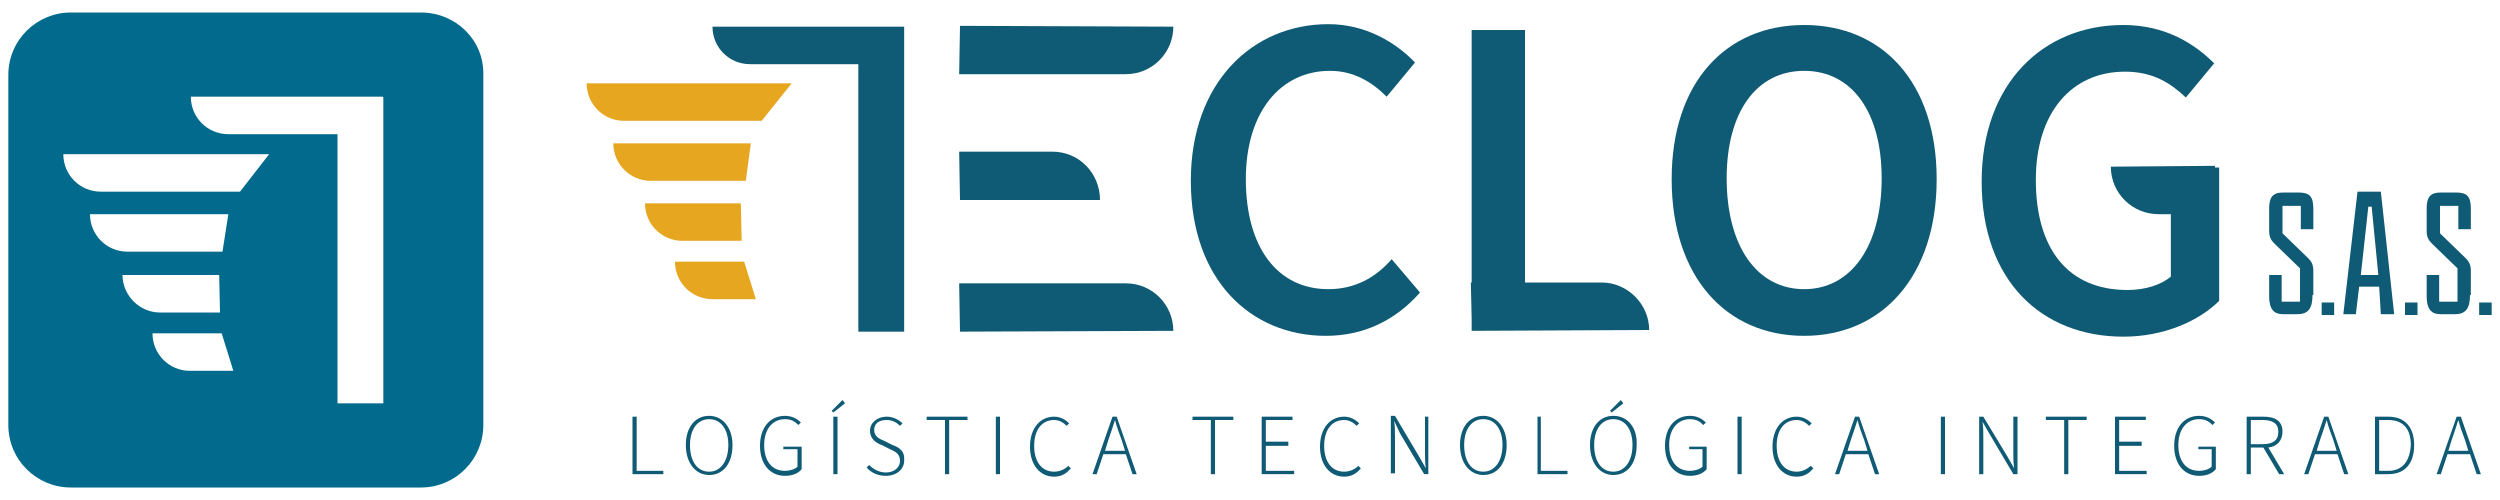
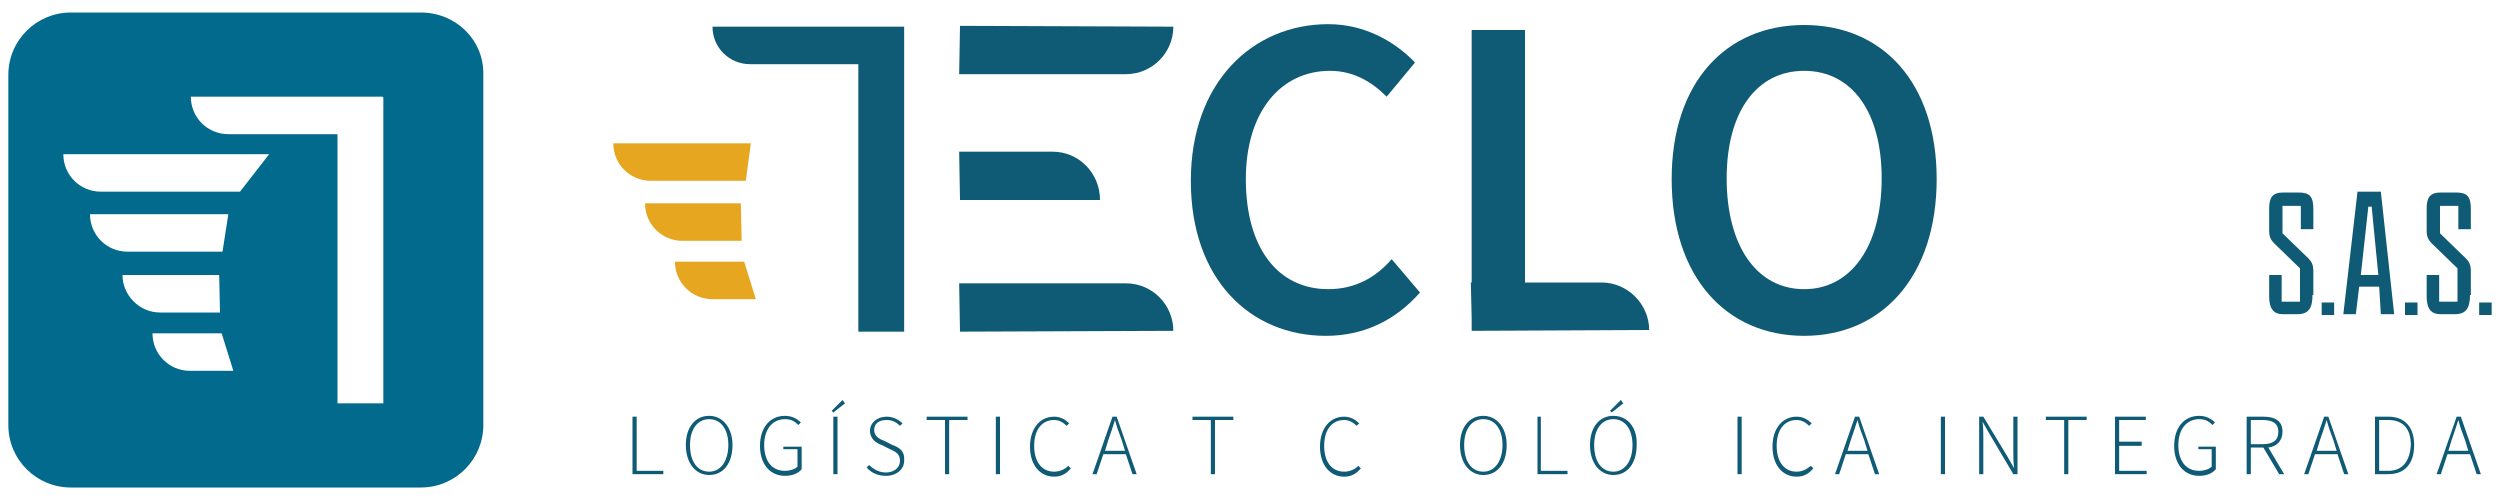
<svg xmlns="http://www.w3.org/2000/svg" version="1.1" id="Capa_1" x="0px" y="0px" viewBox="0 0 300 60" style="enable-background:new 0 0 300 60;" xml:space="preserve">
  <style type="text/css">
	.st0{fill:#026B8D;}
	.st1{fill:#0F5A74;}
	.st2{fill:#E6A620;}
</style>
  <g>
    <path class="st0" d="M50.5,1.5h-42C4.4,1.5,1,4.8,1,9v42c0,4.2,3.4,7.5,7.5,7.5h42c4.2,0,7.5-3.4,7.5-7.5V9   C58.1,4.8,54.7,1.5,50.5,1.5z M10.8,25.7l16.6,0l-0.7,4.5l-11.4,0C12.8,30.2,10.8,28.2,10.8,25.7z M14.7,33l11.6,0l0.1,4.5l-7.2,0   C16.7,37.5,14.7,35.4,14.7,33z M22.8,44.5c-2.5,0-4.5-2-4.5-4.5l8.3,0l1.4,4.5L22.8,44.5z M28.8,23l-16.7,0c-2.5,0-4.5-2-4.5-4.5   l24.7,0L28.8,23z M46,16.1v32.3h-5.5V16.1l-13.1,0c-2.5,0-4.5-2-4.5-4.5l23,0v0l0,0l0.1,0.1V16.1z" />
    <path class="st1" d="M277.5,35.4c0,1.6-0.5,2.3-1.8,2.3h-1.8c-1,0-1.6-0.6-1.6-2.1v-2.6h1.5v3.2h2.2v-4l-3.1-3   c-0.4-0.4-0.6-0.8-0.6-1.5V25c0-1.3,0.4-1.9,1.7-1.9h1.8c1.4,0,1.8,0.5,1.8,2v2.4h-1.5v-2.8h-2.2V28l3.1,3c0.4,0.4,0.6,0.8,0.6,1.5   V35.4z" />
    <path class="st1" d="M280.1,37.8h-1.5v-1.5h1.5V37.8z" />
    <path class="st1" d="M285.5,34.4h-2.4l-0.4,3.3h-1.5l1.7-14.7h2.8l1.6,14.7h-1.6L285.5,34.4z M283.3,33h2.1l-0.8-8.2h-0.4L283.3,33   z" />
    <path class="st1" d="M290.1,37.8h-1.5v-1.5h1.5V37.8z" />
    <path class="st1" d="M296.4,35.4c0,1.6-0.5,2.3-1.8,2.3h-1.8c-1,0-1.6-0.6-1.6-2.1v-2.6h1.5v3.2h2.2v-4l-3.1-3   c-0.4-0.4-0.6-0.8-0.6-1.5V25c0-1.3,0.4-1.9,1.7-1.9h1.8c1.4,0,1.8,0.5,1.8,2v2.4h-1.5v-2.8h-2.2V28l3.1,3c0.4,0.4,0.6,0.8,0.6,1.5   V35.4z" />
    <path class="st1" d="M299,37.8h-1.5v-1.5h1.5V37.8z" />
    <g>
      <polygon class="st1" points="76.4,50 75.9,50 75.9,56.9 79.6,56.9 79.6,56.5 76.4,56.5   " />
      <path class="st1" d="M85.1,49.9c-1.7,0-2.8,1.4-2.8,3.5c0,2.2,1.2,3.6,2.8,3.6c1.7,0,2.8-1.4,2.8-3.6    C87.9,51.3,86.7,49.9,85.1,49.9z M85.1,56.6c-1.4,0-2.3-1.2-2.3-3.2c0-1.9,0.9-3.1,2.3-3.1c1.4,0,2.3,1.2,2.3,3.1    C87.4,55.3,86.5,56.6,85.1,56.6z" />
      <path class="st1" d="M94,53.9h1.7v2.1c-0.3,0.3-0.9,0.5-1.5,0.5c-1.6,0-2.5-1.2-2.5-3.1c0-1.9,1-3.1,2.5-3.1    c0.8,0,1.2,0.3,1.6,0.7l0.3-0.3c-0.4-0.4-1-0.8-1.9-0.8c-1.8,0-3,1.4-3,3.6c0,2.2,1.2,3.6,3,3.6c0.9,0,1.6-0.3,2-0.8v-2.7H94V53.9    z" />
      <rect x="100" y="50" class="st1" width="0.5" height="6.9" />
      <polygon class="st1" points="99.8,49.3 100,49.5 101.4,48.4 101.1,48   " />
      <path class="st1" d="M107.1,53.4l-1-0.5c-0.5-0.2-1.2-0.5-1.2-1.3c0-0.8,0.6-1.2,1.5-1.2c0.7,0,1.2,0.3,1.6,0.7l0.3-0.3    c-0.4-0.4-1.1-0.8-1.9-0.8c-1.1,0-2,0.7-2,1.7c0,1,0.8,1.5,1.4,1.7l1,0.5c0.7,0.3,1.2,0.6,1.2,1.4c0,0.8-0.7,1.4-1.7,1.4    c-0.8,0-1.5-0.4-2-0.9l-0.3,0.3c0.5,0.6,1.3,1,2.3,1c1.3,0,2.2-0.8,2.2-1.8C108.6,54.1,107.9,53.7,107.1,53.4z" />
      <polygon class="st1" points="111.2,50.4 113.4,50.4 113.4,56.9 113.9,56.9 113.9,50.4 116.1,50.4 116.1,50 111.2,50   " />
      <rect x="119.5" y="50" class="st1" width="0.5" height="6.9" />
      <path class="st1" d="M126.5,56.6c-1.5,0-2.4-1.2-2.4-3.1c0-1.9,0.9-3.1,2.4-3.1c0.6,0,1.1,0.3,1.5,0.7l0.3-0.3    c-0.4-0.4-1-0.8-1.8-0.8c-1.7,0-2.9,1.4-2.9,3.6c0,2.2,1.2,3.6,2.9,3.6c0.9,0,1.5-0.4,2-1l-0.3-0.3    C127.8,56.3,127.2,56.6,126.5,56.6z" />
      <path class="st1" d="M133.5,50l-2.4,6.9h0.5l0.8-2.4h2.7l0.8,2.4h0.5L134,50H133.5z M135,54.1h-2.4l0.4-1.3    c0.3-0.8,0.5-1.5,0.8-2.4h0c0.2,0.8,0.5,1.6,0.8,2.4L135,54.1z" />
      <polygon class="st1" points="143.1,50.4 145.3,50.4 145.3,56.9 145.8,56.9 145.8,50.4 148,50.4 148,50 143.1,50   " />
-       <polygon class="st1" points="151.9,53.5 154.6,53.5 154.6,53 151.9,53 151.9,50.4 155.1,50.4 155.1,50 151.4,50 151.4,56.9     155.3,56.9 155.3,56.5 151.9,56.5   " />
      <path class="st1" d="M161.3,56.6c-1.5,0-2.4-1.2-2.4-3.1c0-1.9,0.9-3.1,2.4-3.1c0.6,0,1.1,0.3,1.5,0.7l0.3-0.3    c-0.4-0.4-1-0.8-1.8-0.8c-1.7,0-2.9,1.4-2.9,3.6c0,2.2,1.2,3.6,2.9,3.6c0.9,0,1.5-0.4,2-1l-0.3-0.3    C162.6,56.3,162,56.6,161.3,56.6z" />
-       <path class="st1" d="M171,54.2c0,0.7,0,1.3,0.1,2h0l-0.8-1.4l-2.9-4.9h-0.5v6.9h0.5v-4.3c0-0.7,0-1.3-0.1-2h0L168,52l2.9,4.9h0.5    V50H171V54.2z" />
      <path class="st1" d="M178,49.9c-1.7,0-2.8,1.4-2.8,3.5c0,2.2,1.2,3.6,2.8,3.6c1.7,0,2.8-1.4,2.8-3.6    C180.8,51.3,179.6,49.9,178,49.9z M178,56.6c-1.4,0-2.3-1.2-2.3-3.2c0-1.9,0.9-3.1,2.3-3.1c1.4,0,2.3,1.2,2.3,3.1    C180.3,55.3,179.4,56.6,178,56.6z" />
      <polygon class="st1" points="184.9,50 184.5,50 184.5,56.9 188.1,56.9 188.1,56.5 184.9,56.5   " />
      <path class="st1" d="M193.6,49.9c-1.7,0-2.8,1.4-2.8,3.5c0,2.2,1.2,3.6,2.8,3.6c1.7,0,2.8-1.4,2.8-3.6    C196.5,51.3,195.3,49.9,193.6,49.9z M193.6,56.6c-1.4,0-2.3-1.2-2.3-3.2c0-1.9,0.9-3.1,2.3-3.1c1.4,0,2.3,1.2,2.3,3.1    C195.9,55.3,195,56.6,193.6,56.6z" />
      <polygon class="st1" points="194.8,48.4 194.5,48 193.2,49.3 193.4,49.5   " />
-       <path class="st1" d="M202.6,53.9h1.7v2.1c-0.3,0.3-0.9,0.5-1.5,0.5c-1.6,0-2.5-1.2-2.5-3.1c0-1.9,1-3.1,2.5-3.1    c0.8,0,1.2,0.3,1.6,0.7l0.3-0.3c-0.4-0.4-1-0.8-1.9-0.8c-1.8,0-3,1.4-3,3.6c0,2.2,1.2,3.6,3,3.6c0.9,0,1.6-0.3,2-0.8v-2.7h-2.1    V53.9z" />
      <rect x="208.5" y="50" class="st1" width="0.5" height="6.9" />
      <path class="st1" d="M215.6,56.6c-1.5,0-2.4-1.2-2.4-3.1c0-1.9,0.9-3.1,2.4-3.1c0.6,0,1.1,0.3,1.5,0.7l0.3-0.3    c-0.4-0.4-1-0.8-1.8-0.8c-1.7,0-2.9,1.4-2.9,3.6c0,2.2,1.2,3.6,2.9,3.6c0.9,0,1.5-0.4,2-1l-0.3-0.3    C216.8,56.3,216.3,56.6,215.6,56.6z" />
      <path class="st1" d="M222.6,50l-2.4,6.9h0.5l0.8-2.4h2.7l0.8,2.4h0.5l-2.4-6.9H222.6z M224.1,54.1h-2.4l0.4-1.3    c0.3-0.8,0.5-1.5,0.8-2.4h0c0.2,0.8,0.5,1.6,0.8,2.4L224.1,54.1z" />
      <rect x="232.9" y="50" class="st1" width="0.5" height="6.9" />
      <path class="st1" d="M241.6,54.2c0,0.7,0,1.3,0.1,2h0l-0.8-1.4L238,50h-0.5v6.9h0.5v-4.3c0-0.7,0-1.3-0.1-2h0l0.8,1.4l2.9,4.9h0.5    V50h-0.5V54.2z" />
      <polygon class="st1" points="245.5,50.4 247.7,50.4 247.7,56.9 248.2,56.9 248.2,50.4 250.4,50.4 250.4,50 245.5,50   " />
      <polygon class="st1" points="254.3,53.5 257,53.5 257,53 254.3,53 254.3,50.4 257.5,50.4 257.5,50 253.8,50 253.8,56.9     257.6,56.9 257.6,56.5 254.3,56.5   " />
      <path class="st1" d="M263.7,53.9h1.7v2.1c-0.3,0.3-0.9,0.5-1.5,0.5c-1.6,0-2.5-1.2-2.5-3.1c0-1.9,1-3.1,2.5-3.1    c0.8,0,1.2,0.3,1.6,0.7l0.3-0.3c-0.4-0.4-1-0.8-1.9-0.8c-1.8,0-3,1.4-3,3.6c0,2.2,1.2,3.6,3,3.6c0.9,0,1.6-0.3,2-0.8v-2.7h-2.1    V53.9z" />
      <path class="st1" d="M273.9,51.8c0-1.3-0.9-1.8-2.3-1.8h-2v6.9h0.5v-3.2h1.5l1.9,3.2h0.6l-1.9-3.2    C273.2,53.6,273.9,52.9,273.9,51.8z M271.5,53.3h-1.4v-2.9h1.4c1.2,0,1.9,0.4,1.9,1.4C273.4,52.9,272.7,53.3,271.5,53.3z" />
      <path class="st1" d="M278.9,50l-2.4,6.9h0.5l0.8-2.4h2.7l0.8,2.4h0.5l-2.4-6.9H278.9z M280.4,54.1h-2.4l0.4-1.3    c0.3-0.8,0.5-1.5,0.8-2.4h0c0.2,0.8,0.5,1.6,0.8,2.4L280.4,54.1z" />
      <path class="st1" d="M286.6,50H285v6.9h1.6c2.1,0,3.1-1.4,3.1-3.5C289.7,51.4,288.7,50,286.6,50z M286.6,56.5h-1.1v-6.1h1.1    c1.9,0,2.7,1.2,2.7,3C289.2,55.2,288.4,56.5,286.6,56.5z" />
      <path class="st1" d="M295.3,50h-0.5l-2.4,6.9h0.5l0.8-2.4h2.7l0.8,2.4h0.5L295.3,50z M293.8,54.1l0.4-1.3c0.3-0.8,0.5-1.5,0.8-2.4    h0c0.2,0.8,0.5,1.6,0.8,2.4l0.4,1.3H293.8z" />
    </g>
-     <path class="st2" d="M91.4,14.5L95,10l-24.6,0c0,2.5,2,4.5,4.5,4.5L91.4,14.5z" />
    <path class="st2" d="M89.5,21.7l0.6-4.5l-16.5,0c0,2.5,2,4.5,4.5,4.5L89.5,21.7z" />
    <path class="st2" d="M89,28.9l-0.1-4.5l-11.5,0c0,2.5,2,4.5,4.5,4.5L89,28.9z" />
    <path class="st2" d="M90.7,35.9l-1.4-4.5l-8.3,0c0,2.5,2,4.5,4.5,4.5L90.7,35.9z" />
    <path class="st2" d="M82.3,27.9" />
    <g>
      <path class="st1" d="M159.4,34.7c-6.1,0-9.9-5-9.9-13.2c0-8.1,4.2-13,10.1-13c2.8,0,5,1.3,6.8,3.1l3.4-4.1    c-2.3-2.4-5.9-4.6-10.4-4.6c-9.1,0-16.5,7-16.5,18.8c0,11.9,7.2,18.6,16.2,18.6c4.6,0,8.4-1.9,11.3-5.2l-3.4-4    C165.1,33.3,162.6,34.7,159.4,34.7z" />
      <path class="st1" d="M197.9,39.6c0-3.1-2.6-5.7-5.7-5.7l-9.2,0V3.6h-6.4v30.3l-0.1,0l0.1,4.4v1.3h0l0,0.1L197.9,39.6    C197.9,39.6,197.9,39.6,197.9,39.6L197.9,39.6L197.9,39.6z" />
      <path class="st1" d="M216.5,3c-9.4,0-15.9,6.9-15.9,18.5c0,11.7,6.5,18.8,15.9,18.8c9.4,0,15.9-7.2,15.9-18.8    C232.4,9.9,225.9,3,216.5,3z M216.5,34.7c-5.7,0-9.3-5.2-9.3-13.3c0-8,3.6-12.9,9.3-12.9c5.7,0,9.3,4.9,9.3,12.9    C225.8,29.6,222.1,34.7,216.5,34.7z" />
-       <path class="st1" d="M265.8,20.1l0-0.2L253.3,20c0,3.2,2.6,5.7,5.7,5.7l1.5,0v7.5c-1.2,1-3.1,1.6-5.2,1.6c-7.2,0-11-5-11-13.2    c0-8.1,4.3-13,10.7-13c3.4,0,5.5,1.4,7.3,3.1l3.4-4.1c-2.3-2.3-5.8-4.6-10.9-4.6c-9.6,0-17,7-17,18.8c0,11.9,7.2,18.6,17,18.6    c4.9,0,9.1-1.9,11.5-4.3V20.1H265.8z" />
      <path class="st1" d="M135.1,34l-20,0l0.1,5.8l25.6-0.1C140.8,36.6,138.3,34,135.1,34z" />
      <path class="st1" d="M126.3,18.2l-11.2,0l0.1,5.8L132,24C132,20.8,129.5,18.2,126.3,18.2z" />
      <path class="st1" d="M115.1,8.9l20,0c3.2,0,5.7-2.6,5.7-5.7l-25.6-0.1L115.1,8.9z" />
      <path class="st1" d="M108.4,3.2L108.4,3.2l-22.9,0c0,2.5,2,4.5,4.5,4.5l13,0v32.1h5.5V3.2L108.4,3.2L108.4,3.2z" />
    </g>
  </g>
</svg>